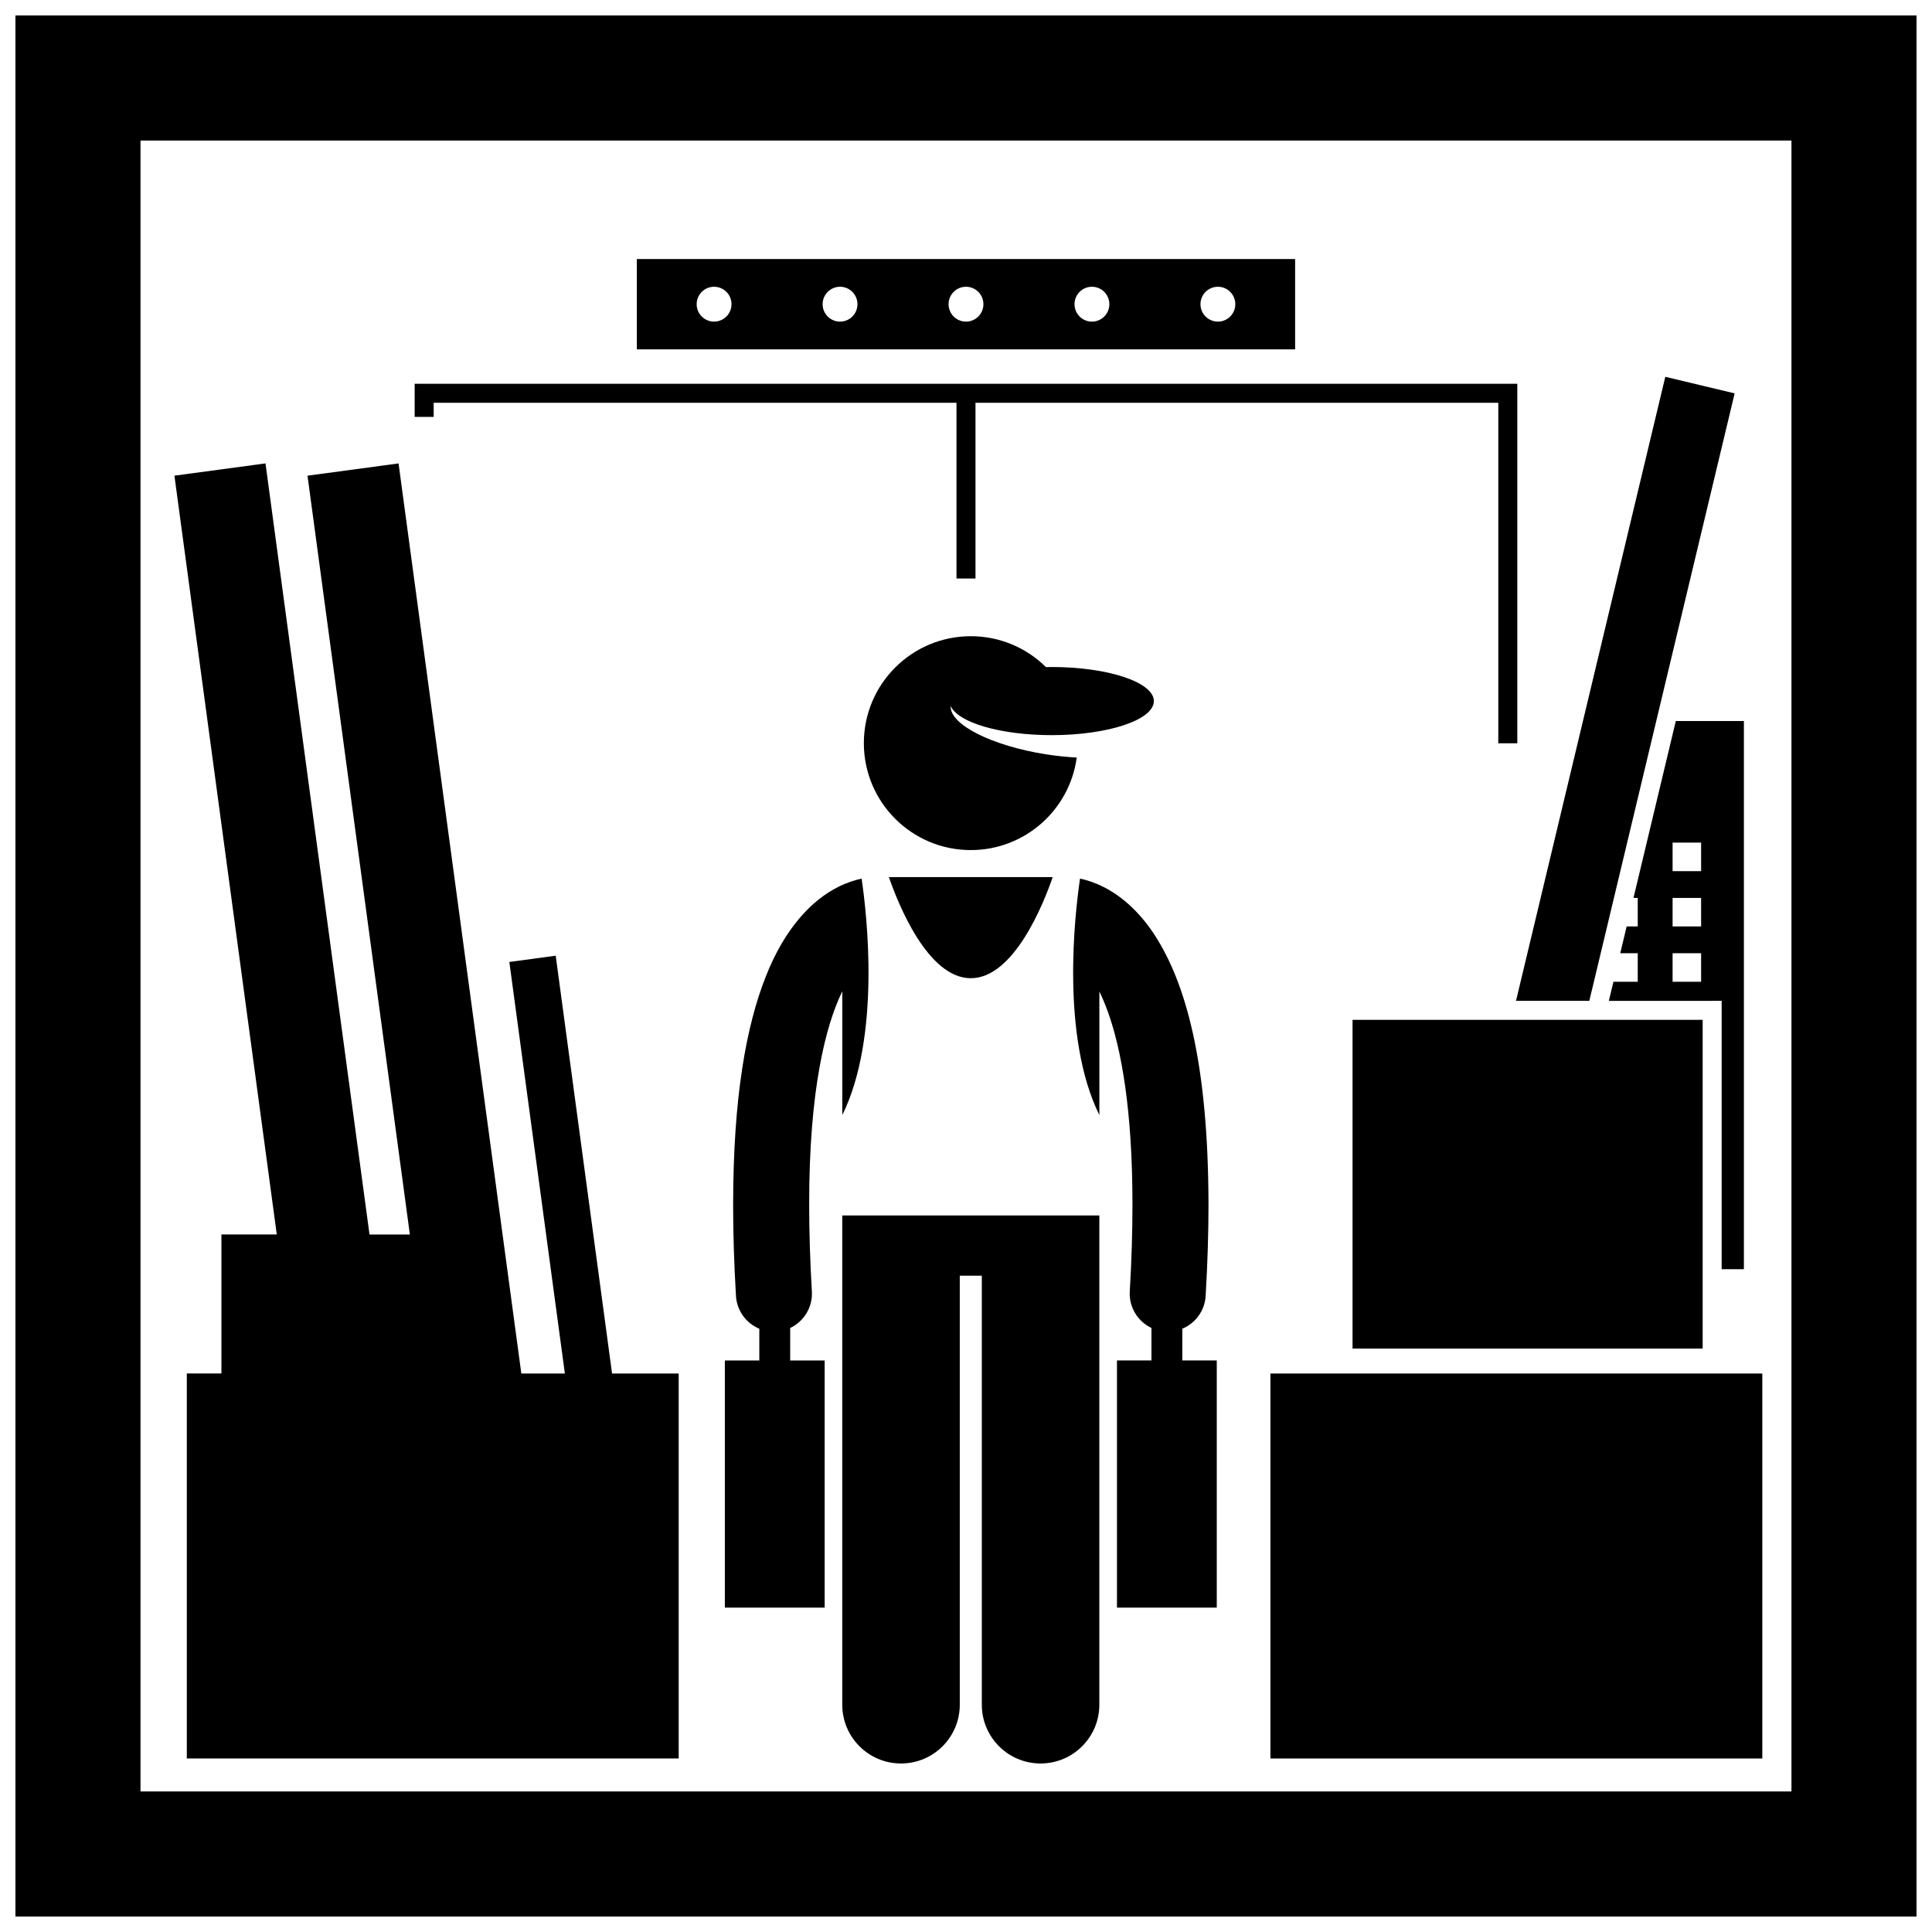
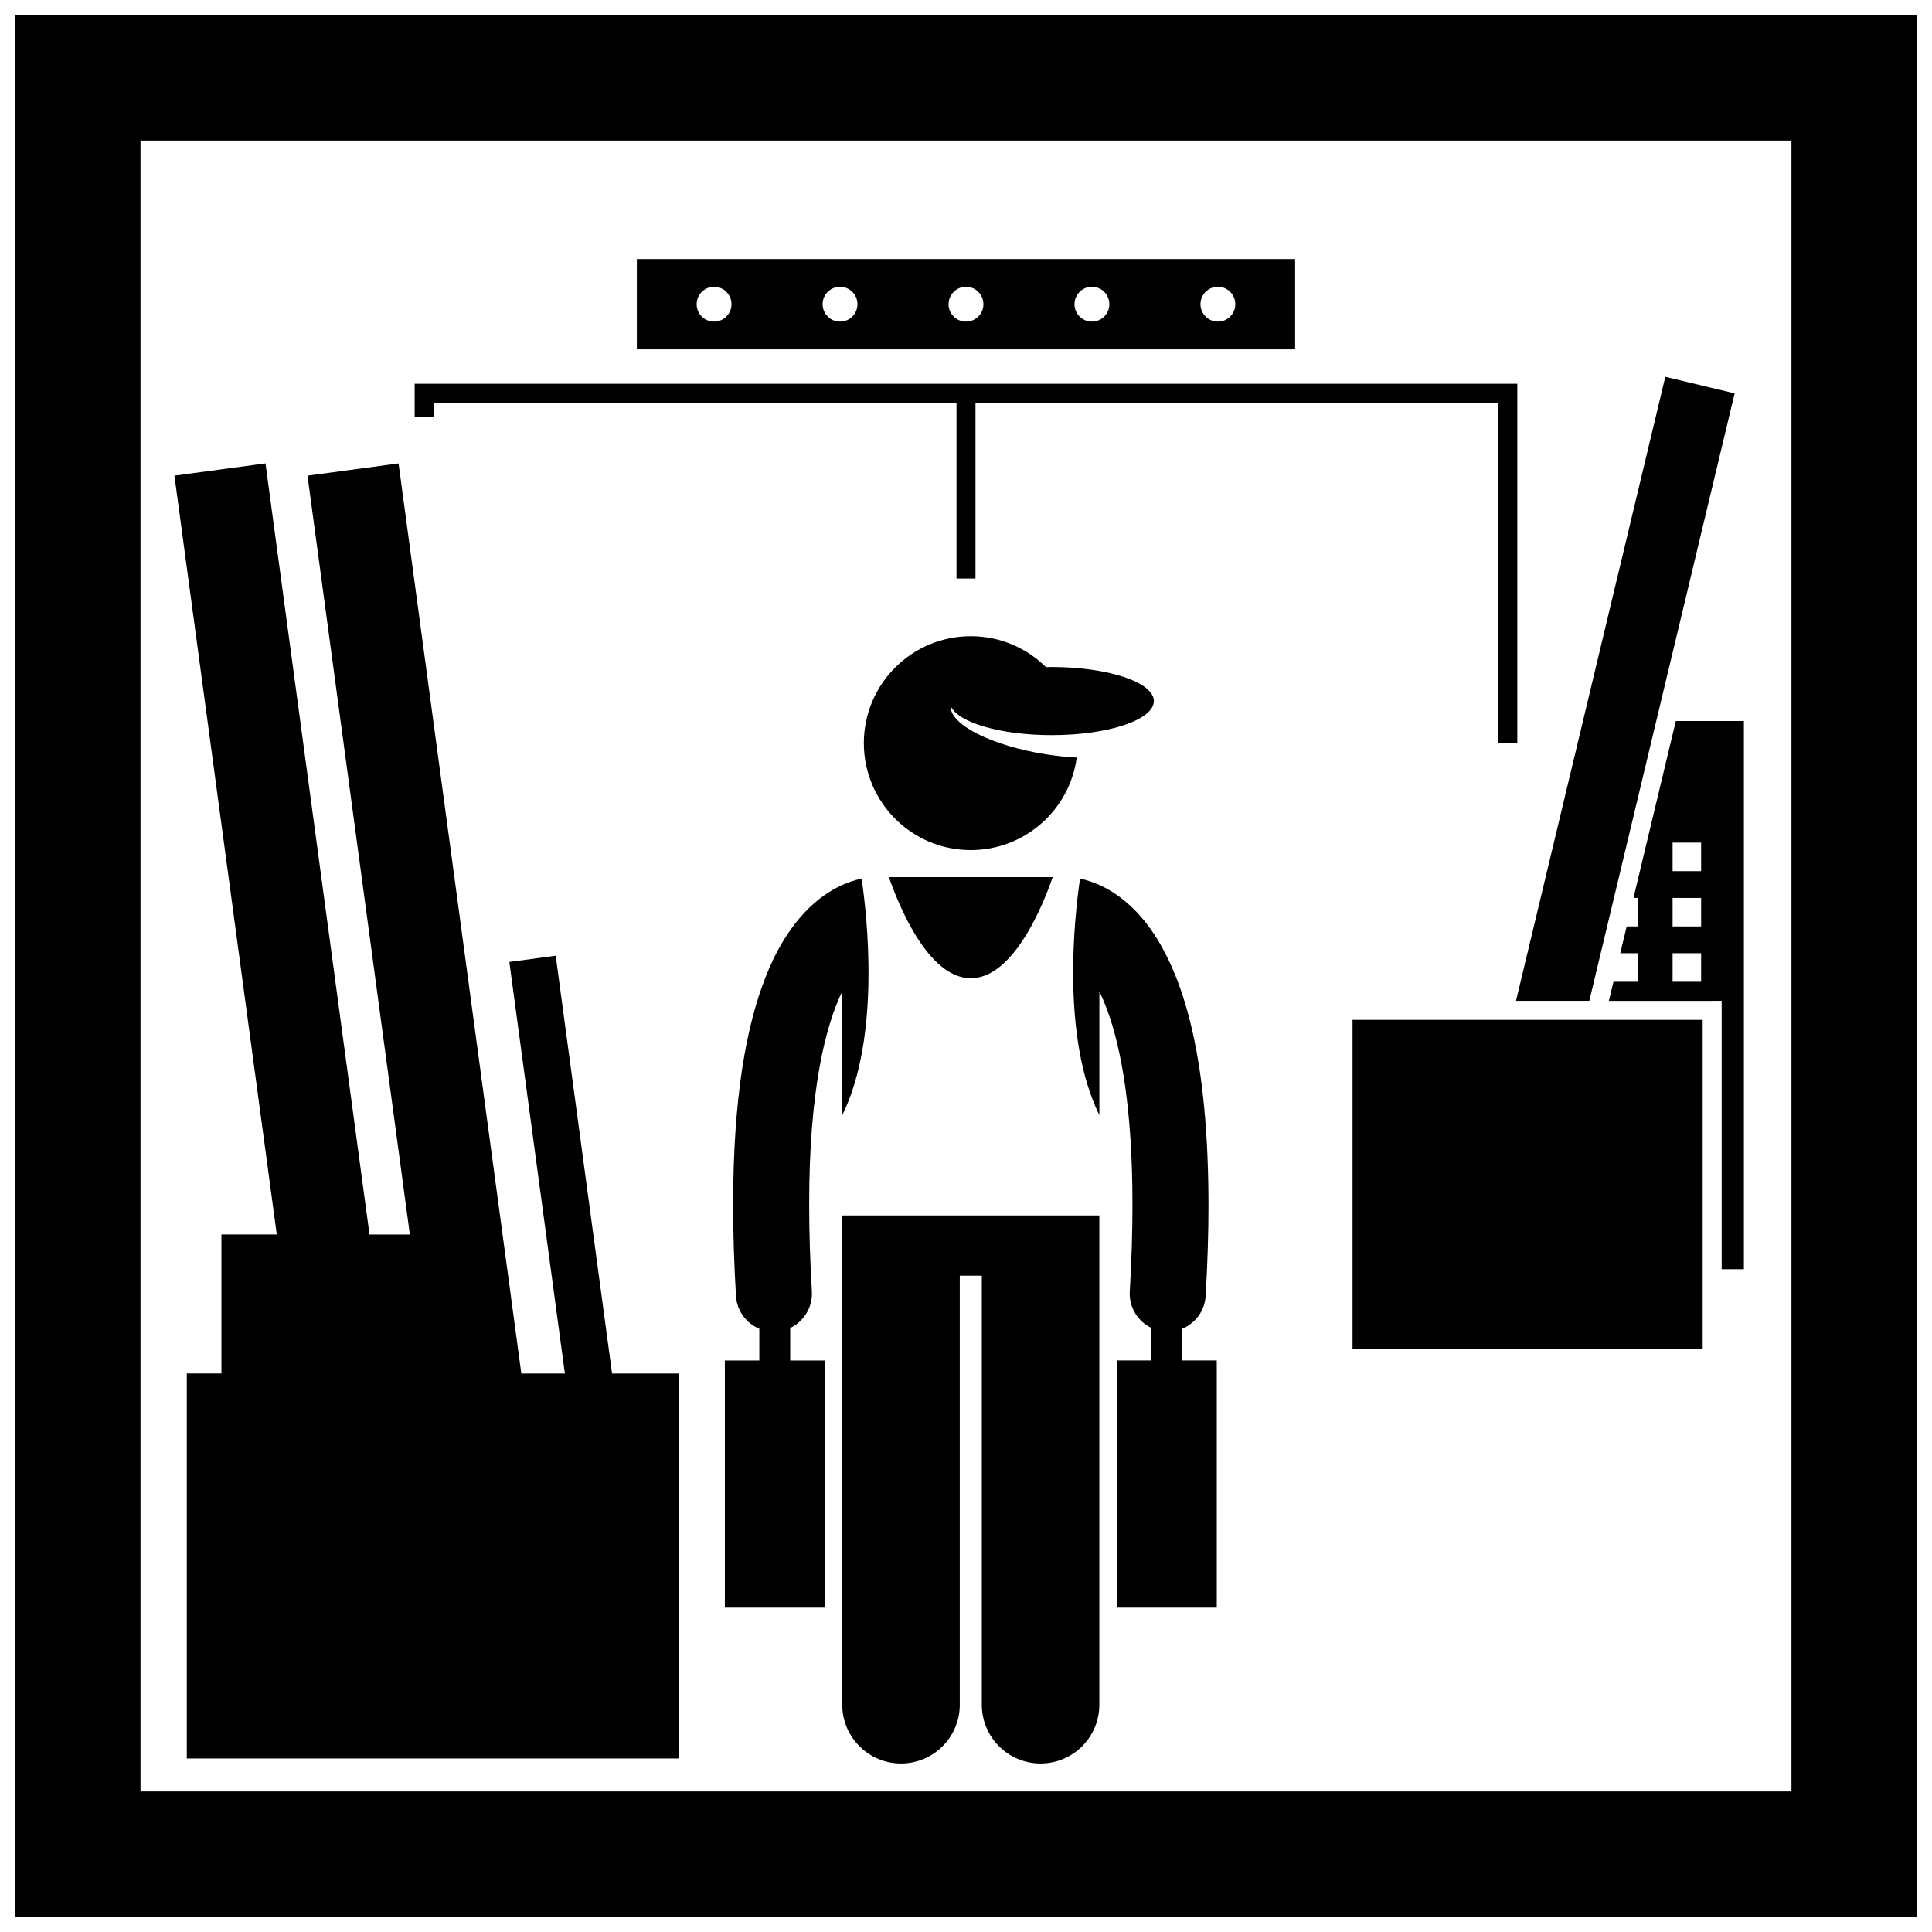
<svg xmlns="http://www.w3.org/2000/svg" width="800px" height="800px" version="1.1" viewBox="144 144 512 512">
  <defs>
    <clipPath id="a">
      <path d="m148.09 148.09h503.81v503.81h-503.81z" />
    </clipPath>
  </defs>
  <path d="m258.93 250.74h138.55v46.57h5.035v-46.57h138.55v90.234h5.035v-95.27h-292.21v8.781h5.039z" />
  <path d="m487.22 212.65h-174.45v23.93h174.45zm-153.98 16.582c-2.551 0-4.617-2.07-4.617-4.617 0-2.551 2.066-4.621 4.617-4.621 2.551 0 4.617 2.07 4.617 4.621 0 2.547-2.066 4.617-4.617 4.617zm33.379 0c-2.551 0-4.617-2.07-4.617-4.617 0-2.551 2.066-4.621 4.617-4.621 2.551 0 4.617 2.07 4.617 4.621 0 2.547-2.066 4.617-4.617 4.617zm33.379 0c-2.551 0-4.617-2.07-4.617-4.617 0-2.551 2.066-4.621 4.617-4.621s4.617 2.07 4.617 4.621c0 2.547-2.066 4.617-4.617 4.617zm33.375 0c-2.551 0-4.617-2.07-4.617-4.617 0-2.551 2.066-4.621 4.617-4.621s4.617 2.07 4.617 4.621c0 2.547-2.066 4.617-4.617 4.617zm33.379 0c-2.551 0-4.617-2.07-4.617-4.617 0-2.551 2.066-4.621 4.617-4.621 2.551 0 4.617 2.07 4.617 4.621 0 2.547-2.066 4.617-4.617 4.617z" />
  <path d="m578.02 381.96v7.559h-2.938l-1.699 7.094h4.637v7.559h-6.441l-1.215 5.066h24.859l5.035-0.004v71.113h5.891v-145.27h-18.043l-11.215 46.875zm9.234-14.656h7.559v7.559h-7.559zm0 14.656h7.559v7.559h-7.559zm0 14.652h7.559v7.559h-7.559z" />
  <g clip-path="url(#a)">
    <path d="m651.9 148.09h-503.81v503.81h503.81zm-33.145 470.67h-437.52v-437.52h437.52z" />
  </g>
  <path d="m401.27 466.11h-34.062v129.66c0 8.602 6.973 15.57 15.57 15.57 8.602 0 15.574-6.969 15.574-15.57v-113.7h5.84v113.7c0 8.602 6.973 15.57 15.57 15.57 8.602 0 15.574-6.969 15.574-15.57v-129.66z" />
  <path d="m379.57 376.45c2.363 6.852 10.227 26.789 21.703 26.789 11.477 0 19.34-19.938 21.703-26.789z" />
-   <path d="m401.27 369.28c14.355 0 26.211-10.676 28.074-24.523-2.555-0.133-5.25-0.406-8.023-0.836-14.508-2.258-25.695-7.945-25.375-12.812 1.918 4.359 13.152 7.711 26.762 7.711 14.953 0 27.078-4.043 27.078-9.027 0-4.984-12.125-9.027-27.078-9.027-0.512 0-1.012 0.016-1.516 0.023-5.117-5.062-12.152-8.188-19.922-8.188-15.652 0-28.34 12.688-28.34 28.34s12.688 28.34 28.34 28.34z" />
+   <path d="m401.27 369.28c14.355 0 26.211-10.676 28.074-24.523-2.555-0.133-5.25-0.406-8.023-0.836-14.508-2.258-25.695-7.945-25.375-12.812 1.918 4.359 13.152 7.711 26.762 7.711 14.953 0 27.078-4.043 27.078-9.027 0-4.984-12.125-9.027-27.078-9.027-0.512 0-1.012 0.016-1.516 0.023-5.117-5.062-12.152-8.188-19.922-8.188-15.652 0-28.34 12.688-28.34 28.34s12.688 28.34 28.34 28.34" />
  <path d="m323.86 610.02v-102.02h-17.656l-14.938-110.73-12.285 1.66 14.715 109.07h-11.539l-32.535-241.19-2.019 0.273-22.113 2.981 22.113 163.9 5.016 37.191h-10.695l-27.566-204.35-24.133 3.254 27.125 201.09h-14.668v36.84h-9.176v102.02z" />
-   <path d="m480.67 508v102.02h130.36v-102.02z" />
  <path d="m545.76 409.23h19.426l38.512-160.98-18.375-4.394z" />
  <path d="m502.44 414.27h92.785v87.117h-92.785z" />
  <path d="m457.32 496.13c3.449-1.438 5.961-4.738 6.191-8.715 0.512-8.734 0.75-16.754 0.75-24.125-0.051-38.016-6.121-59.055-14.402-71.711-4.137-6.277-8.977-10.305-13.449-12.539-2.254-1.133-4.363-1.812-6.191-2.203-1.391 9.422-5.141 41.828 5.125 62.68v-32.754c0.746 1.531 1.496 3.285 2.242 5.336 3.551 9.84 6.539 25.984 6.527 51.188 0 6.941-0.223 14.574-0.711 22.953-0.246 4.219 2.144 7.977 5.738 9.684v8.613h-9.133v65.496h26.449v-65.496h-9.133z" />
  <path d="m353.41 495.93c3.598-1.711 5.992-5.473 5.742-9.691-0.492-8.379-0.711-16.008-0.711-22.953-0.043-30.5 4.402-47.637 8.773-56.578v32.809c10.266-20.855 6.516-53.254 5.121-62.676-1.828 0.391-3.945 1.066-6.199 2.203-6.773 3.359-14.078 10.707-19.188 23.727-5.172 13.074-8.648 31.977-8.66 60.516 0 7.375 0.234 15.395 0.75 24.129 0.23 3.977 2.742 7.273 6.188 8.711v8.414h-9.133v65.496h26.449v-65.496h-9.133z" />
</svg>